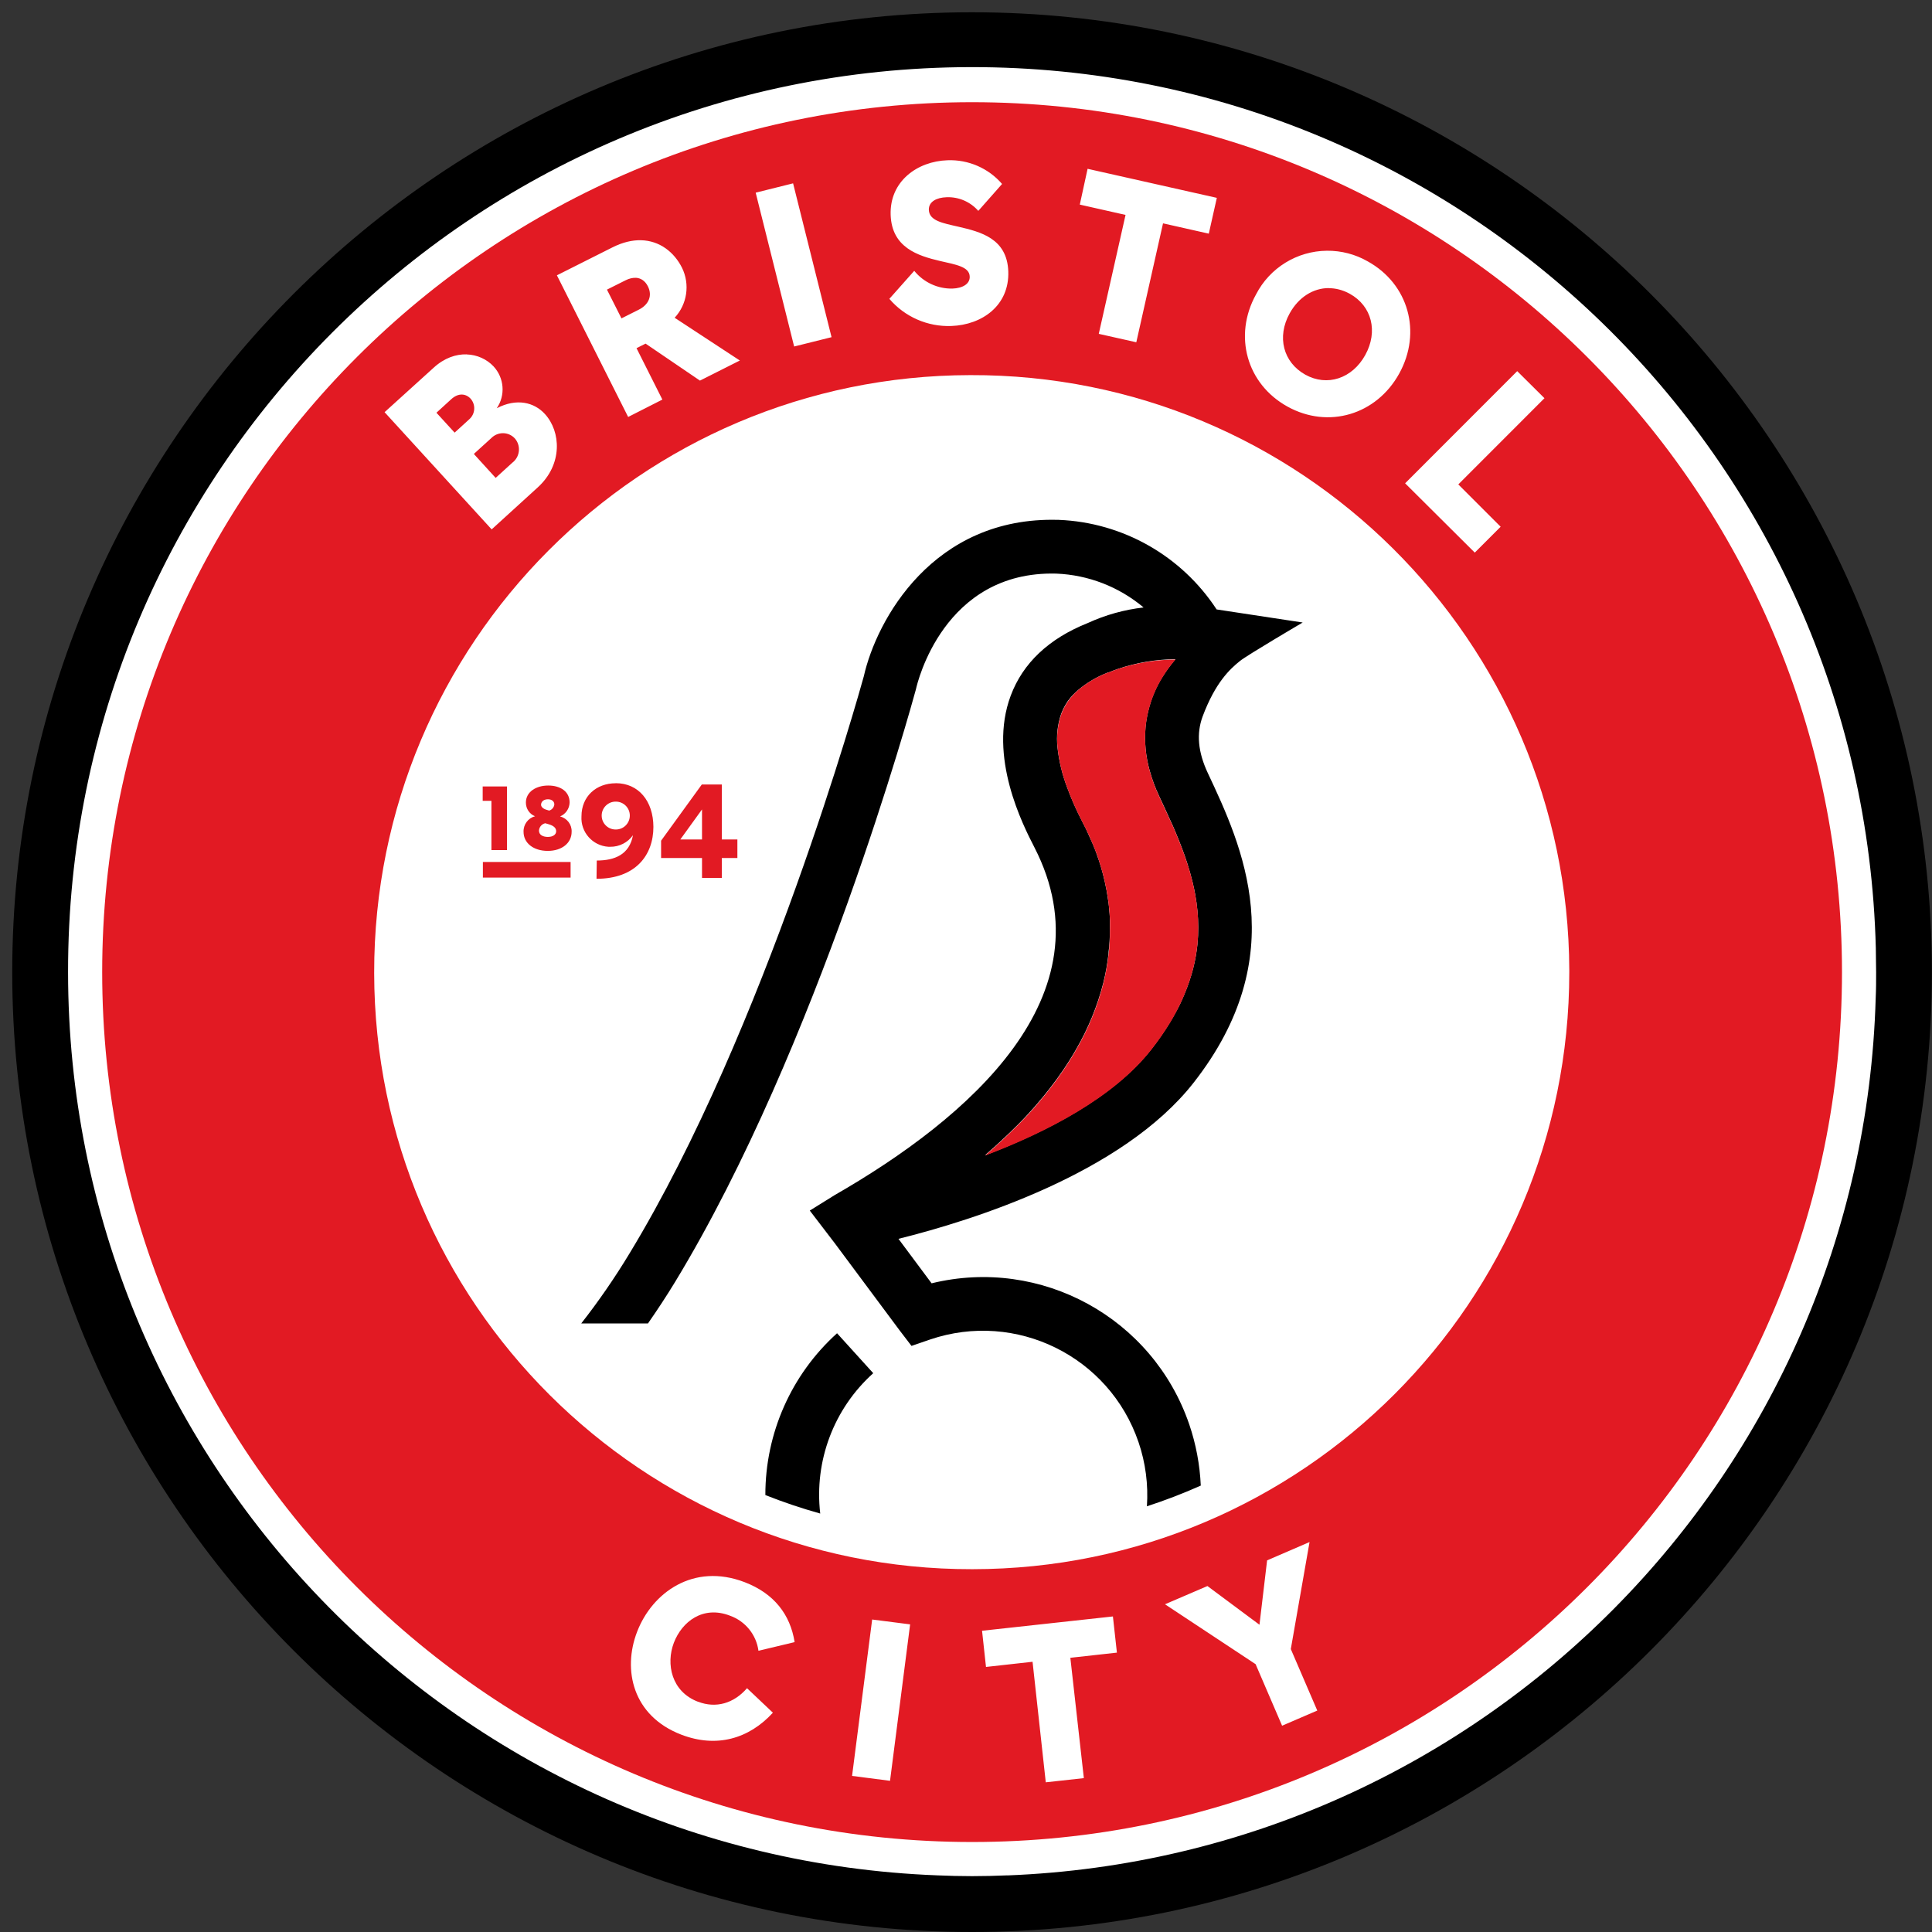
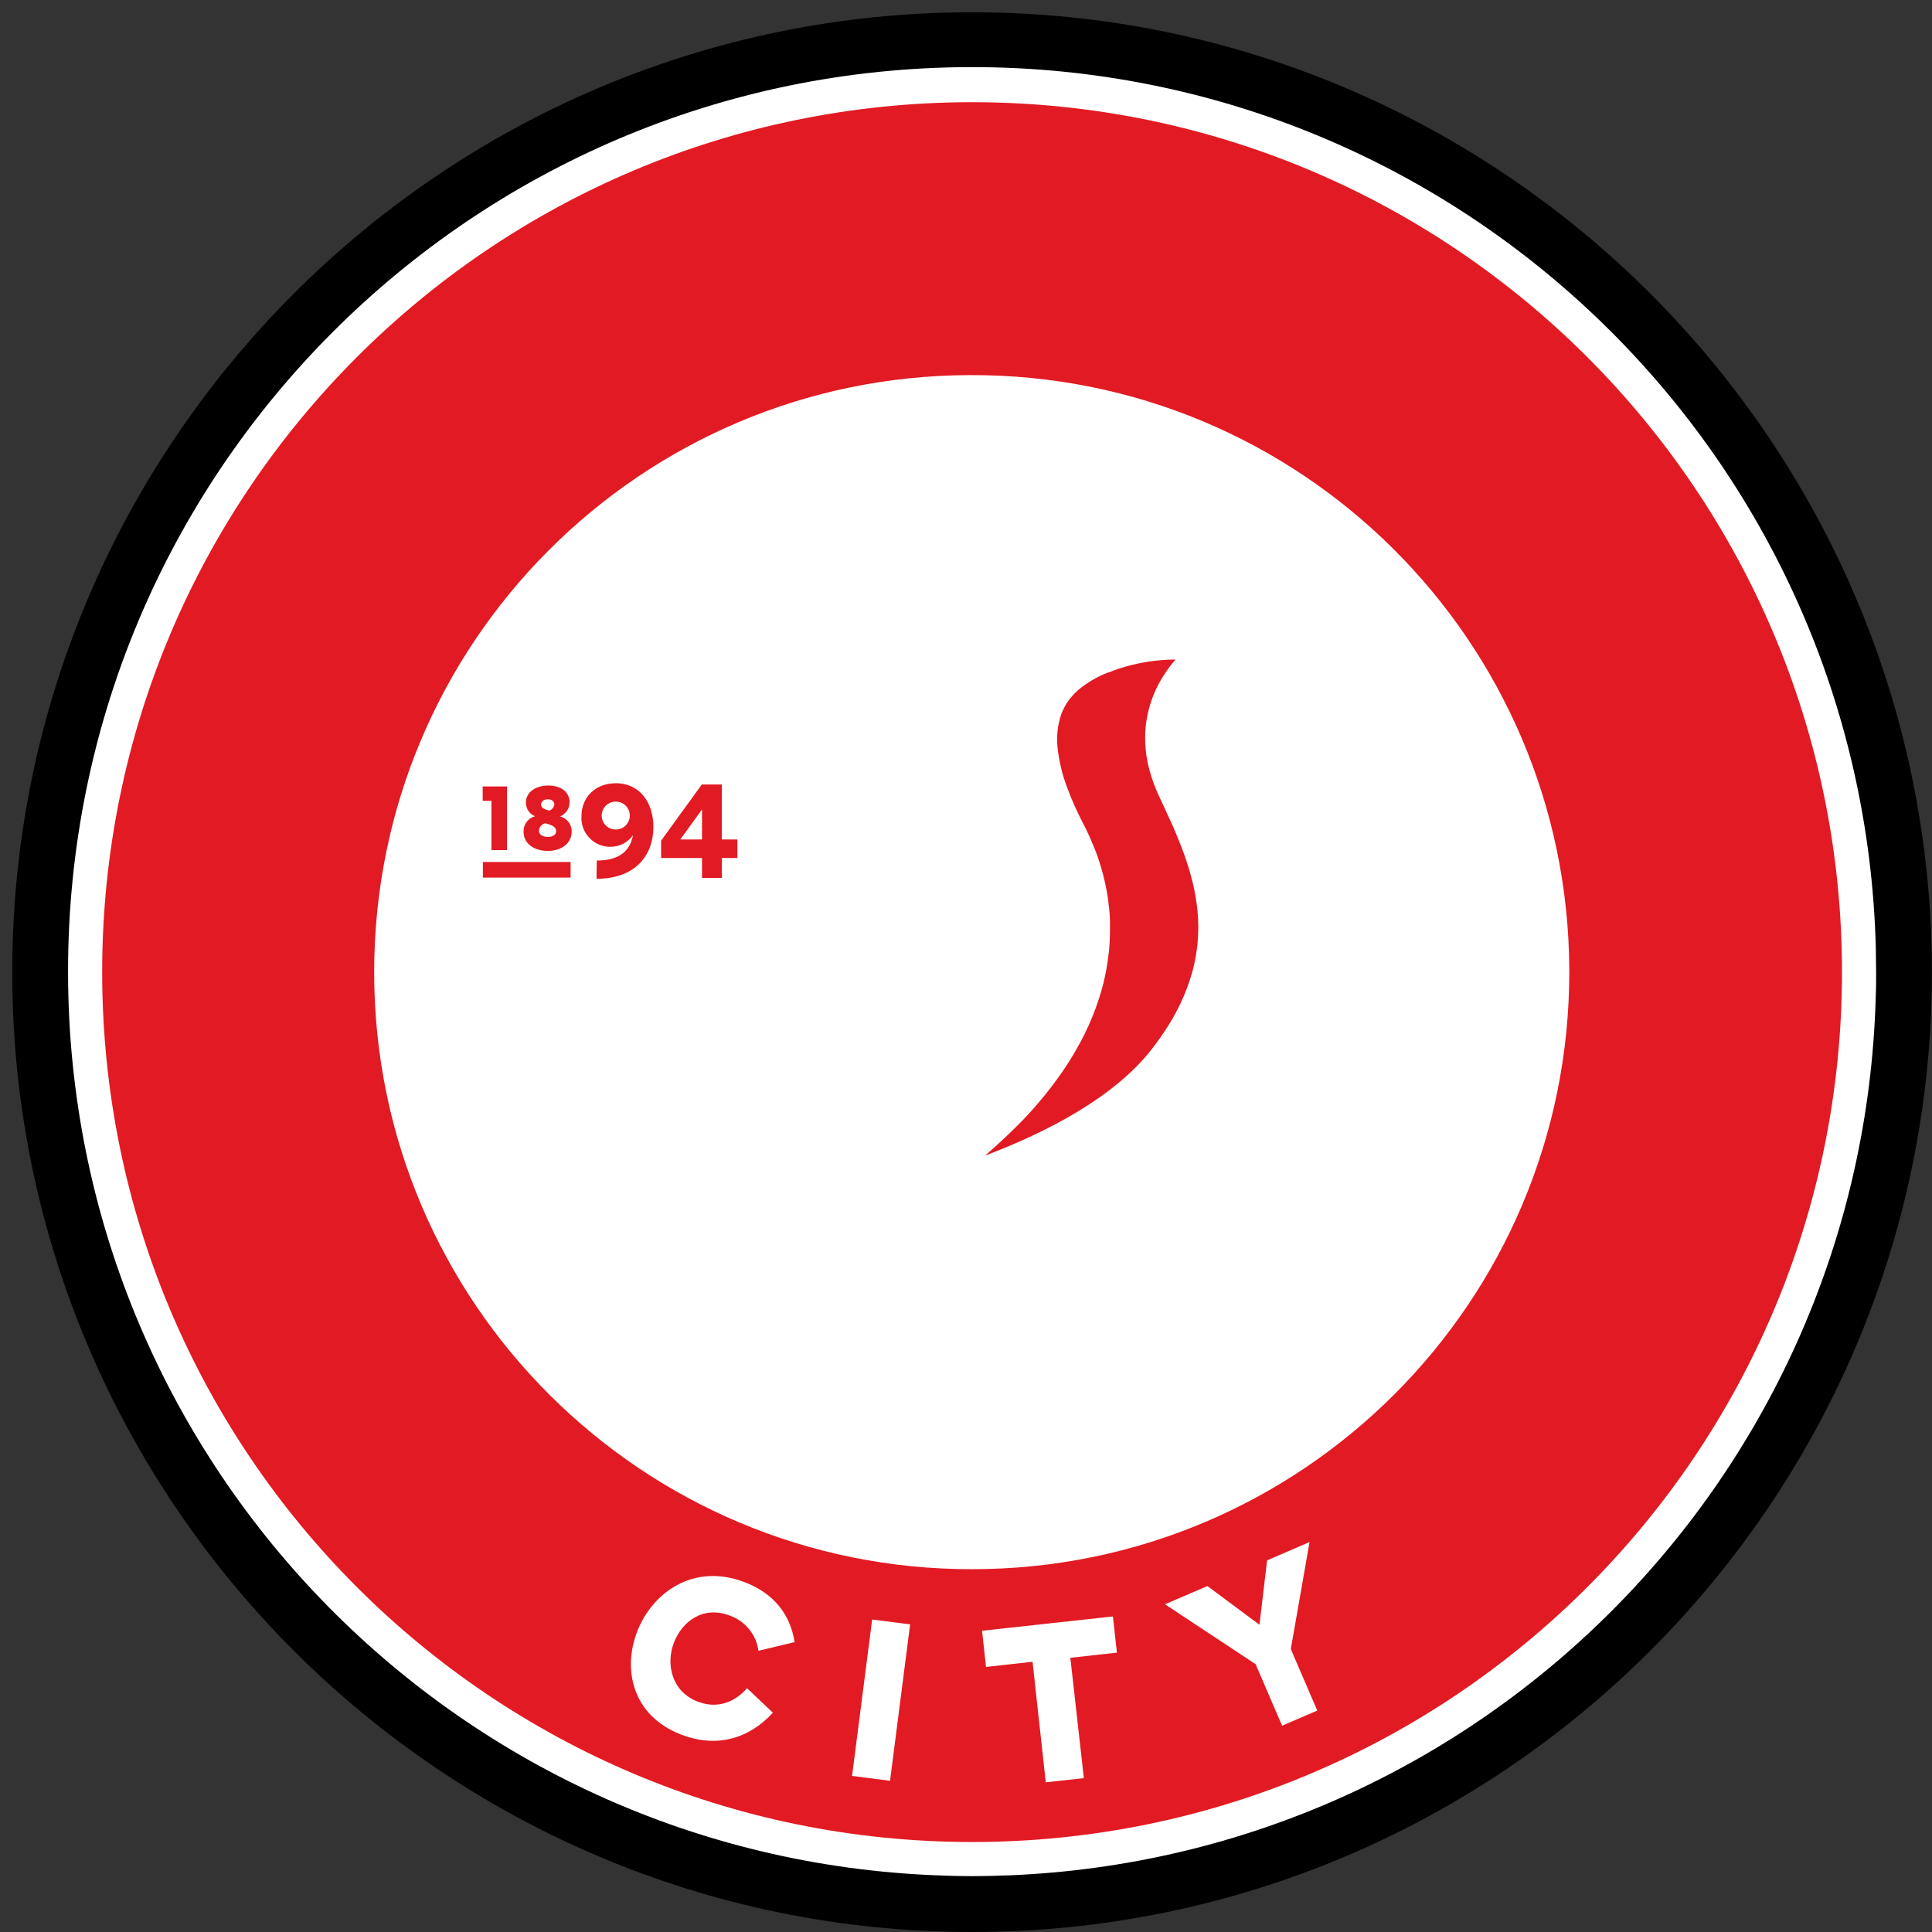
<svg xmlns="http://www.w3.org/2000/svg" width="100" height="100" viewBox="0 0 100 100" fill="none">
  <rect x="0" y="0" width="100" height="100" fill="#333333" stroke="none" />
  <g clip-path="url(#clip0_1_2952)">
    <path d="M50.314 0.635C22.919 0.635 0.633 22.921 0.633 50.319C0.633 77.718 22.919 100 50.314 100C77.709 100 99.995 77.714 99.995 50.319C99.995 22.924 77.709 0.635 50.314 0.635Z" fill="black" />
    <path d="M52.152 97.068C51.545 97.093 50.931 97.109 50.317 97.109C49.704 97.109 49.112 97.093 48.515 97.068C23.405 96.105 3.543 75.475 3.523 50.347V50.319C3.495 24.478 24.42 3.505 50.263 3.474C75.659 3.445 96.441 23.677 97.092 49.066C97.092 49.482 97.108 49.902 97.108 50.322C97.108 50.741 97.108 51.209 97.086 51.66C96.38 76.258 76.743 96.105 52.152 97.071V97.068Z" fill="white" />
    <path d="M50.318 5.29C25.451 5.29 5.292 25.445 5.289 50.313C5.289 75.18 25.445 95.339 50.312 95.342C75.18 95.342 95.338 75.187 95.341 50.319C95.341 25.449 75.183 5.293 50.318 5.29Z" fill="#E21A23" />
    <path d="M50.222 19.416C67.29 19.359 81.169 33.149 81.226 50.217C81.226 50.249 81.226 50.28 81.226 50.312C81.229 67.38 67.395 81.218 50.33 81.221H50.317C33.249 81.246 19.393 67.434 19.367 50.366C19.342 33.298 33.154 19.442 50.222 19.416Z" fill="white" />
-     <path d="M39.615 77.384C40.544 77.753 41.491 78.071 42.455 78.341C42.137 75.619 43.157 72.91 45.199 71.076L43.326 69.009C40.957 71.145 39.609 74.192 39.615 77.381V77.384ZM64.181 34.212C64.543 33.916 67.427 32.221 67.427 32.221L62.972 31.544C61.157 28.768 58.114 27.041 54.801 26.908H54.769C48.292 26.724 45.364 32.097 44.712 35C44.483 35.83 39.612 53.308 32.579 64.885C31.822 66.138 30.989 67.346 30.086 68.5H33.539C34.025 67.801 34.502 67.079 34.957 66.329C42.324 54.192 47.199 36.447 47.402 35.7L47.418 35.636C47.475 35.388 48.83 29.534 54.674 29.69C56.333 29.757 57.92 30.374 59.192 31.442C58.194 31.556 57.221 31.827 56.308 32.246C54.286 33.051 52.944 34.323 52.314 36.008C51.132 39.168 52.944 42.698 53.542 43.861C57.494 51.556 50.105 57.893 43.208 61.855L41.914 62.659L43.221 64.367L46.563 68.859L47.179 69.664L48.14 69.333C52.588 67.823 57.418 70.201 58.931 74.649C59.294 75.715 59.44 76.843 59.364 77.966C60.311 77.657 61.243 77.301 62.152 76.894C62.104 75.816 61.904 74.751 61.557 73.731C59.672 68.211 53.885 65.041 48.219 66.424L46.505 64.122C50.349 63.165 58.101 60.736 61.777 56.046C66.947 49.448 64.279 43.766 62.514 40.008C62.006 38.924 61.92 37.97 62.248 37.083C62.909 35.321 63.662 34.628 64.181 34.212ZM61.984 48.838C61.939 49.276 61.866 49.709 61.755 50.135C61.637 50.593 61.484 51.038 61.3 51.473C61.173 51.779 61.033 52.087 60.855 52.399C60.772 52.554 60.68 52.71 60.588 52.869C60.286 53.372 59.949 53.855 59.586 54.316C57.64 56.796 54.175 58.586 50.979 59.798C51.599 59.263 52.175 58.726 52.706 58.192C53.062 57.836 53.395 57.47 53.71 57.101C54.168 56.57 54.597 56.014 54.995 55.435C55.249 55.063 55.488 54.688 55.701 54.31C56.327 53.232 56.801 52.074 57.109 50.866C57.233 50.367 57.322 49.861 57.376 49.353C57.376 49.229 57.402 49.108 57.411 48.99C57.44 48.631 57.453 48.284 57.446 47.95V47.62C57.446 47.4 57.421 47.187 57.402 46.981C57.402 46.876 57.376 46.774 57.367 46.672C57.341 46.469 57.306 46.275 57.275 46.084C57.221 45.798 57.16 45.524 57.093 45.264C57.027 45.003 56.953 44.761 56.877 44.532C56.826 44.377 56.775 44.233 56.724 44.094C56.674 43.954 56.616 43.827 56.566 43.696C56.435 43.385 56.298 43.114 56.203 42.892L56.028 42.548C55.876 42.249 55.733 41.96 55.608 41.677C55.481 41.394 55.341 41.051 55.233 40.752C54.979 40.084 54.81 39.385 54.734 38.676C54.67 38.091 54.737 37.499 54.928 36.943C54.973 36.828 55.023 36.714 55.081 36.602C55.141 36.491 55.205 36.383 55.275 36.281C55.427 36.075 55.602 35.887 55.796 35.722C56.264 35.328 56.798 35.016 57.37 34.8H57.395C57.548 34.736 57.707 34.676 57.866 34.622C58.826 34.297 59.831 34.129 60.842 34.119C60.597 34.405 60.375 34.711 60.174 35.029C59.837 35.569 59.589 36.157 59.44 36.777C59.37 37.06 59.319 37.346 59.294 37.633C59.227 38.386 59.3 39.146 59.504 39.874C59.627 40.329 59.793 40.771 59.993 41.197C60.187 41.617 60.391 42.04 60.581 42.475C60.623 42.567 60.664 42.66 60.705 42.742C60.922 43.242 61.128 43.75 61.313 44.269C61.354 44.392 61.395 44.513 61.437 44.634C61.548 44.977 61.647 45.324 61.732 45.674C61.783 45.88 61.825 46.087 61.863 46.294C61.965 46.857 62.019 47.426 62.022 47.995C62.022 48.278 62.009 48.567 61.98 48.834L61.984 48.838Z" fill="black" />
    <path d="M36.139 88.083C37.054 88.433 37.976 88.175 38.666 87.381L40.005 88.649C38.758 90.01 37.08 90.481 35.27 89.788C32.733 88.815 32.224 86.424 32.972 84.471C33.751 82.433 35.894 80.878 38.542 81.893C40.069 82.478 40.902 83.568 41.13 84.996L39.258 85.444C39.146 84.608 38.574 83.909 37.779 83.626C36.393 83.091 35.302 83.928 34.879 85.028C34.46 86.128 34.752 87.555 36.123 88.08H36.135L36.139 88.083ZM46.072 92.175L44.103 91.921L45.143 83.826L47.108 84.077L46.068 92.175H46.072ZM56.1 92.036L54.129 92.252L53.445 86.013L51.035 86.281L50.831 84.408L57.604 83.667L57.811 85.54L55.401 85.807L56.1 92.036ZM66.361 89.323L64.99 86.137L60.3 83.037L62.497 82.093L65.19 84.096L65.585 80.764L67.782 79.816L66.812 85.355L68.182 88.538L66.361 89.323Z" fill="white" />
-     <path d="M79.94 20.612L75.482 25.073L77.673 27.264L76.334 28.603L72.729 25.016L78.531 19.21L79.943 20.612H79.94ZM56.293 8.737L62.983 10.241L62.567 12.094L60.198 11.56L58.815 17.716L56.872 17.28L58.258 11.124L55.89 10.59L56.293 8.74V8.737ZM48.647 13.506C47.511 13.239 46.16 12.816 46.1 11.128C46.039 9.382 47.483 8.345 49.044 8.295C50.122 8.253 51.162 8.705 51.867 9.522L50.637 10.915C50.224 10.444 49.62 10.183 48.993 10.209C48.478 10.225 48.065 10.438 48.077 10.861C48.096 11.433 48.806 11.55 49.61 11.735C50.755 12.002 52.128 12.339 52.189 14.05C52.249 15.818 50.828 16.816 49.244 16.873C48.014 16.921 46.831 16.402 46.033 15.468L47.321 14.018C47.804 14.612 48.532 14.953 49.298 14.937C49.833 14.918 50.205 14.692 50.192 14.32C50.182 13.802 49.473 13.697 48.647 13.506ZM41.05 9.49L43.041 17.452L41.105 17.935L39.114 9.973L41.05 9.49ZM68.684 12.978C67.136 12.991 65.721 13.862 65.012 15.239C63.829 17.375 64.525 19.875 66.64 21.045C68.754 22.215 71.244 21.471 72.424 19.334C73.603 17.197 72.907 14.698 70.792 13.528C70.15 13.159 69.422 12.972 68.684 12.978ZM68.767 14.915C69.129 14.915 69.501 15.007 69.861 15.204C71.009 15.837 71.339 17.159 70.665 18.377C69.991 19.595 68.694 20.024 67.559 19.391C66.417 18.749 66.077 17.439 66.754 16.218C67.219 15.379 67.972 14.915 68.77 14.911L68.767 14.915ZM33.172 12.434C32.726 12.425 32.237 12.536 31.709 12.8L28.825 14.25L32.513 21.582L34.284 20.682L32.946 18.021L33.416 17.786L36.23 19.7L38.294 18.66L34.92 16.447C35.572 15.744 35.721 14.714 35.299 13.856C34.895 13.054 34.148 12.454 33.172 12.434ZM32.901 14.377C33.168 14.39 33.391 14.536 33.534 14.819C33.779 15.302 33.582 15.767 33.067 16.027L32.167 16.479L31.416 14.991L32.38 14.508C32.564 14.415 32.742 14.374 32.901 14.38V14.377ZM24.154 18.342C23.604 18.326 23 18.526 22.45 19.029L19.906 21.334L25.448 27.401L27.839 25.223C29.137 24.037 29.035 22.339 28.205 21.43C27.652 20.822 26.742 20.593 25.712 21.131C26.17 20.46 26.1 19.56 25.547 18.965C25.2 18.596 24.701 18.361 24.151 18.345L24.154 18.342ZM23.909 20.422C24.081 20.425 24.237 20.504 24.361 20.638C24.634 20.949 24.602 21.426 24.291 21.7C24.288 21.703 24.281 21.709 24.278 21.712L23.531 22.393L22.59 21.363L23.353 20.666C23.544 20.491 23.735 20.418 23.906 20.422H23.909ZM26.046 22.422C26.275 22.425 26.491 22.523 26.647 22.692C26.962 23.051 26.924 23.598 26.564 23.913C26.552 23.925 26.536 23.938 26.52 23.948L25.655 24.736L24.526 23.496L25.429 22.676C25.591 22.511 25.814 22.418 26.046 22.422Z" fill="white" />
    <path d="M37.362 40.605H36.326L34.218 43.514V44.411H36.336V45.441H37.362V44.411H38.167V43.451H37.362V40.605ZM36.336 43.451H35.213L36.336 41.896V43.451ZM31.871 40.541C30.854 40.541 30.097 41.225 30.097 42.252C30.046 43.072 30.673 43.778 31.493 43.829C31.525 43.829 31.553 43.829 31.585 43.829C32.053 43.835 32.491 43.613 32.762 43.231C32.58 44.239 31.805 44.541 30.889 44.541L30.876 45.486C32.889 45.486 33.82 44.274 33.82 42.796C33.814 41.463 33.051 40.538 31.875 40.538L31.871 40.541ZM31.871 42.935C31.471 42.939 31.146 42.617 31.143 42.22C31.14 41.823 31.461 41.495 31.859 41.492C31.862 41.492 31.868 41.492 31.871 41.492C32.272 41.489 32.596 41.81 32.599 42.207C32.603 42.605 32.282 42.932 31.884 42.935C31.881 42.935 31.875 42.935 31.871 42.935ZM24.994 44.617H29.534V45.425H24.994V44.617ZM28.991 42.258C29.283 42.134 29.477 41.851 29.483 41.536C29.483 40.977 29.019 40.659 28.377 40.659C27.735 40.659 27.22 40.993 27.22 41.543C27.22 41.854 27.404 42.134 27.693 42.249C27.334 42.344 27.086 42.678 27.099 43.053C27.099 43.638 27.611 44.042 28.352 44.042C29.092 44.042 29.588 43.629 29.588 43.053C29.604 42.681 29.353 42.35 28.991 42.261V42.258ZM28.361 41.371C28.571 41.371 28.692 41.486 28.692 41.638C28.676 41.788 28.568 41.915 28.425 41.956L28.288 41.915C28.1 41.858 28.005 41.759 28.005 41.648C28.015 41.47 28.164 41.371 28.364 41.371H28.361ZM28.374 43.32C28.088 43.32 27.897 43.209 27.897 42.989C27.91 42.805 28.04 42.653 28.221 42.611L28.387 42.659C28.654 42.735 28.787 42.853 28.787 43.025C28.787 43.196 28.622 43.317 28.374 43.317V43.32ZM26.24 40.707H24.984V41.451H25.436V44.001H26.24V40.707Z" fill="#E21A23" />
    <path d="M61.299 51.489C61.483 51.053 61.636 50.608 61.754 50.15C61.862 49.724 61.938 49.288 61.983 48.853C62.008 48.57 62.024 48.287 62.024 48.013C62.024 47.441 61.97 46.872 61.865 46.312C61.827 46.102 61.785 45.899 61.735 45.692C61.652 45.343 61.553 44.993 61.439 44.653C61.398 44.529 61.359 44.408 61.315 44.287C61.13 43.769 60.924 43.26 60.708 42.761C60.666 42.669 60.625 42.573 60.584 42.494C60.39 42.061 60.189 41.638 59.995 41.215C59.795 40.789 59.63 40.347 59.506 39.893C59.302 39.165 59.229 38.405 59.296 37.651C59.324 37.362 59.372 37.076 59.442 36.796C59.592 36.179 59.84 35.588 60.177 35.047C60.374 34.726 60.596 34.424 60.844 34.138C59.833 34.141 58.828 34.306 57.868 34.624C57.706 34.681 57.55 34.739 57.398 34.802H57.372C56.8 35.018 56.266 35.33 55.798 35.724C55.604 35.896 55.429 36.09 55.28 36.3C55.21 36.402 55.143 36.51 55.086 36.621C55.029 36.732 54.978 36.843 54.933 36.961C54.743 37.518 54.676 38.109 54.739 38.694C54.816 39.406 54.981 40.103 55.239 40.77C55.347 41.069 55.471 41.378 55.614 41.696C55.757 42.014 55.881 42.268 56.034 42.567L56.208 42.91C56.316 43.13 56.441 43.397 56.571 43.715C56.622 43.842 56.676 43.982 56.73 44.112C56.784 44.242 56.832 44.395 56.883 44.551C56.959 44.78 57.032 45.025 57.099 45.282C57.166 45.54 57.226 45.816 57.28 46.102C57.315 46.293 57.347 46.487 57.372 46.691C57.372 46.792 57.398 46.894 57.407 46.999C57.429 47.206 57.445 47.419 57.452 47.638V47.969C57.452 48.303 57.452 48.653 57.417 49.009C57.417 49.126 57.394 49.247 57.382 49.371C57.325 49.88 57.235 50.389 57.115 50.885C56.806 52.093 56.332 53.253 55.706 54.328C55.493 54.706 55.255 55.082 55 55.454C54.603 56.032 54.173 56.589 53.716 57.12C53.404 57.489 53.07 57.851 52.711 58.21C52.177 58.745 51.601 59.282 50.984 59.816C54.18 58.605 57.646 56.815 59.592 54.334C59.954 53.873 60.288 53.39 60.593 52.888C60.685 52.729 60.778 52.573 60.86 52.417C61.026 52.105 61.172 51.797 61.302 51.492L61.299 51.489Z" fill="#E21A23" />
  </g>
  <defs>
    <clipPath id="clip0_1_2952">
      <rect width="99.362" height="99.365" fill="white" transform="translate(0.633 0.635)" />
    </clipPath>
  </defs>
</svg>